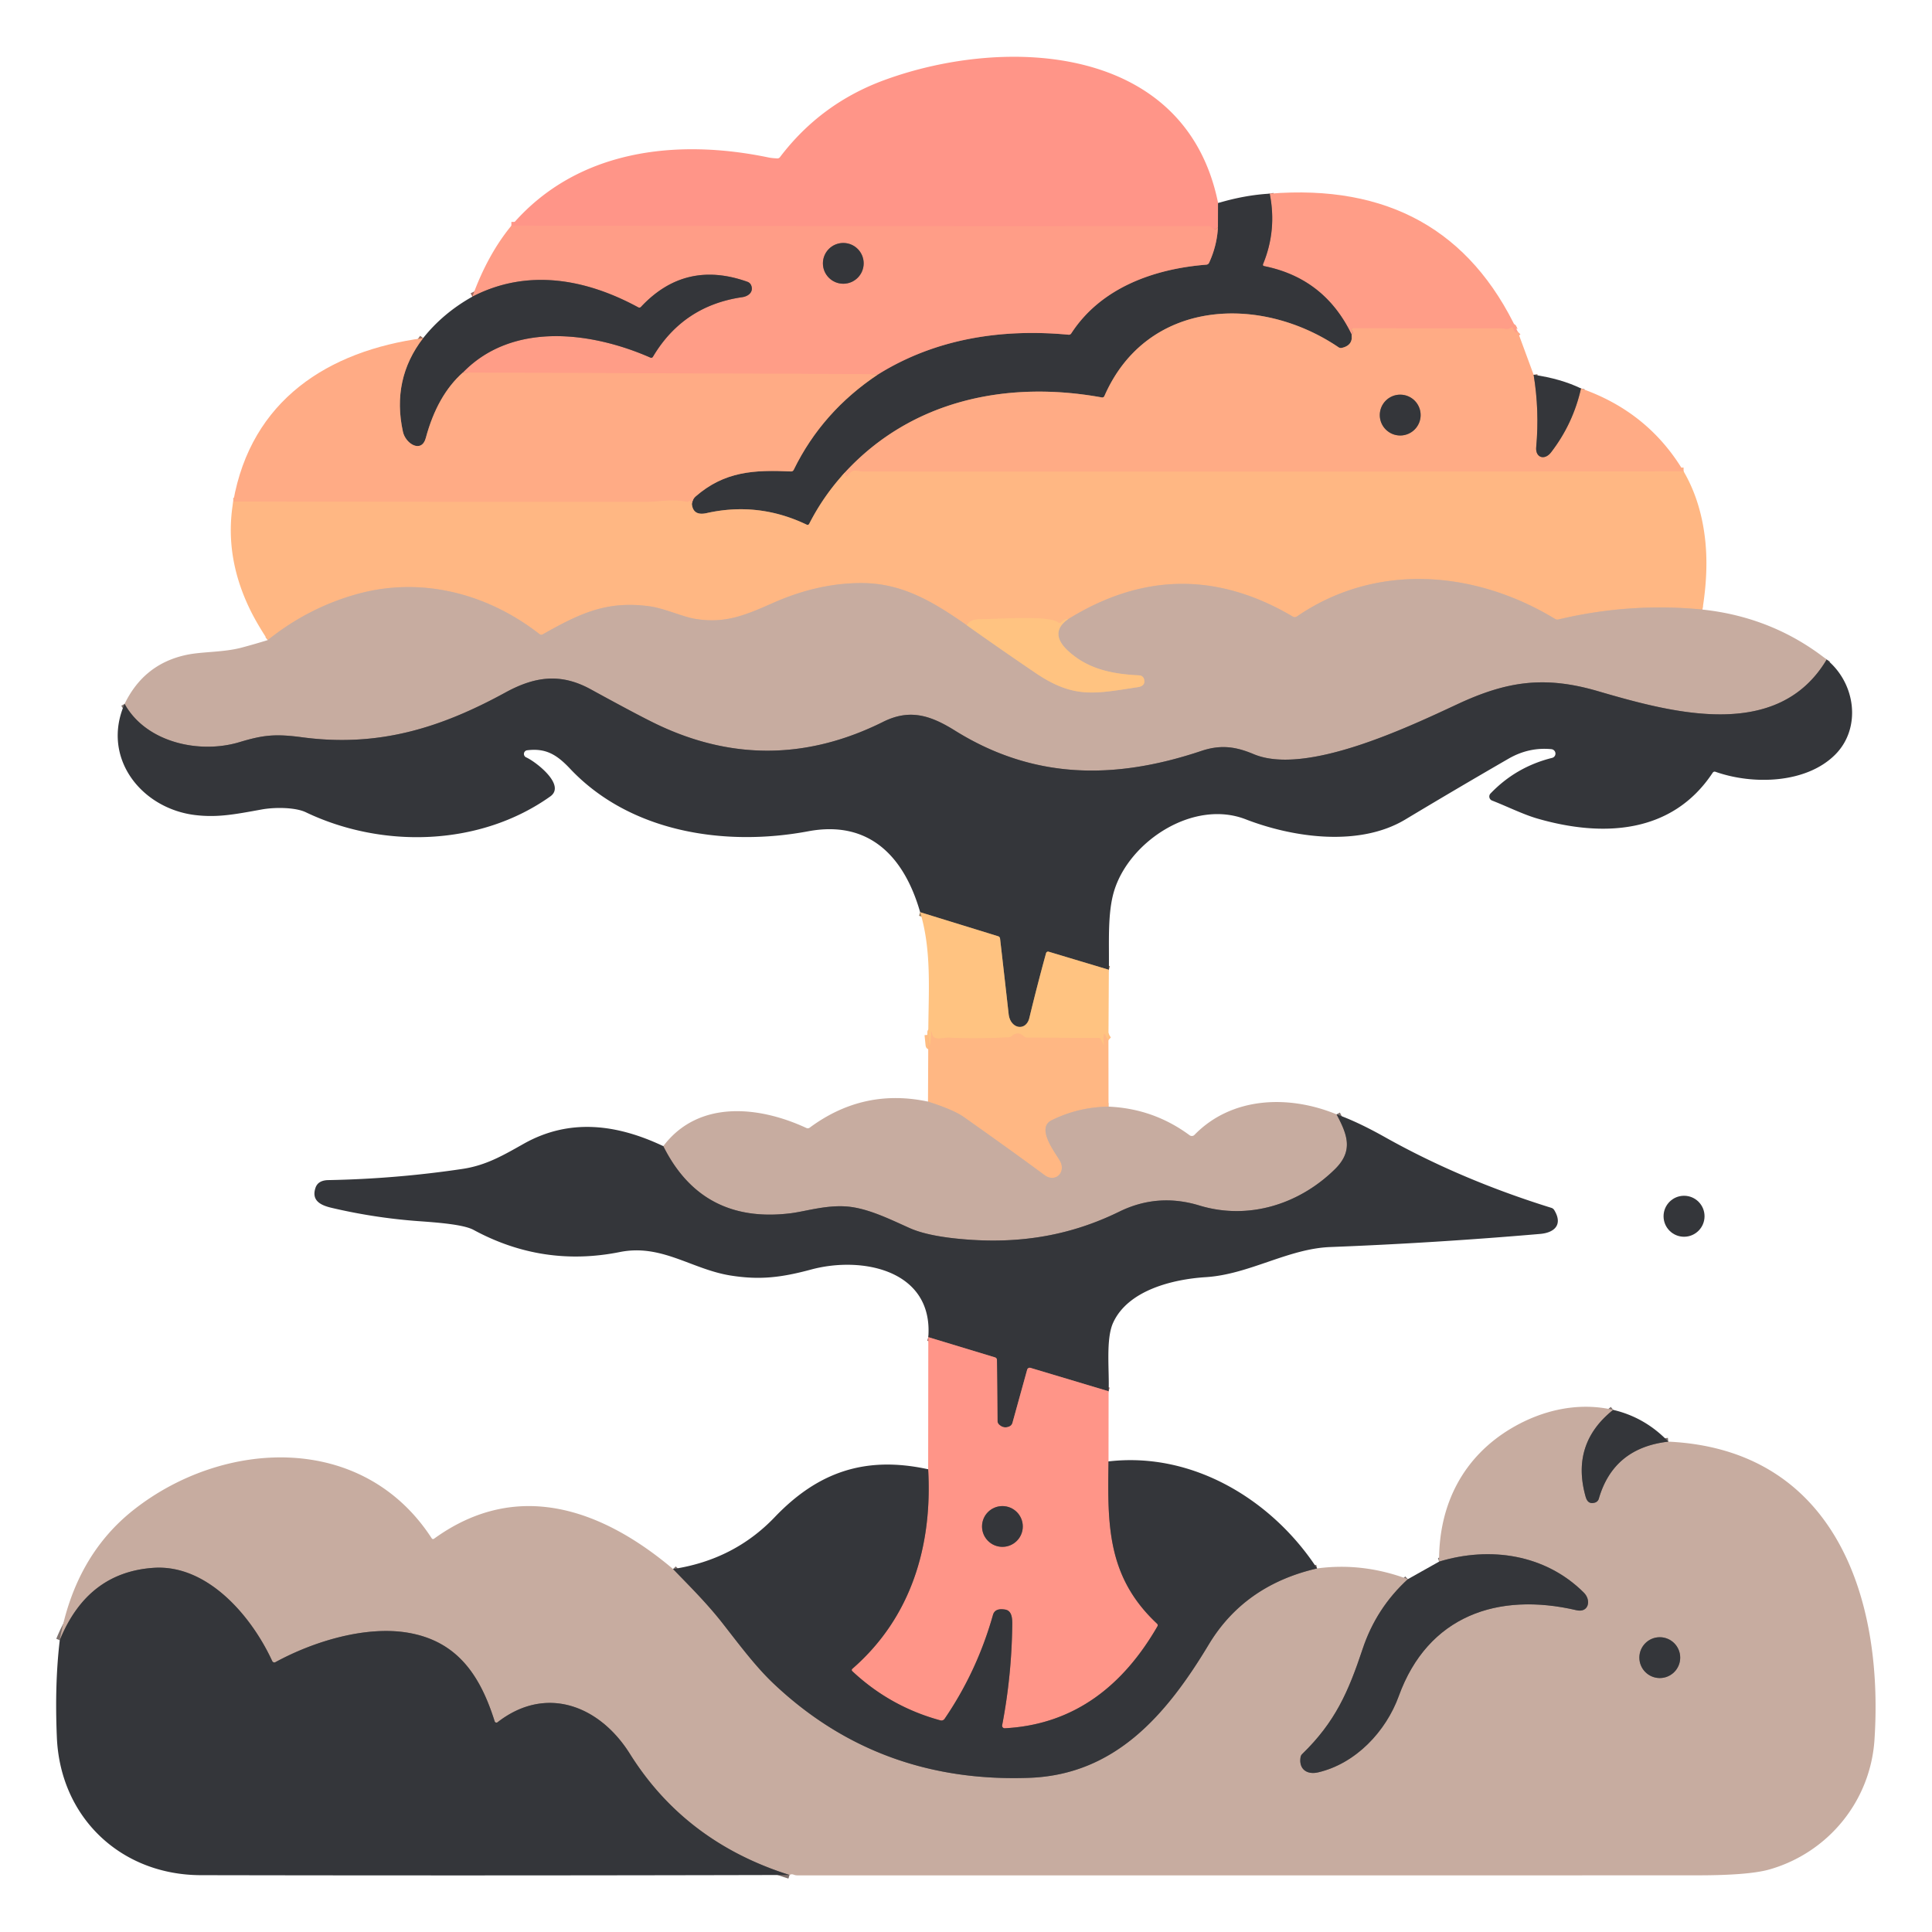
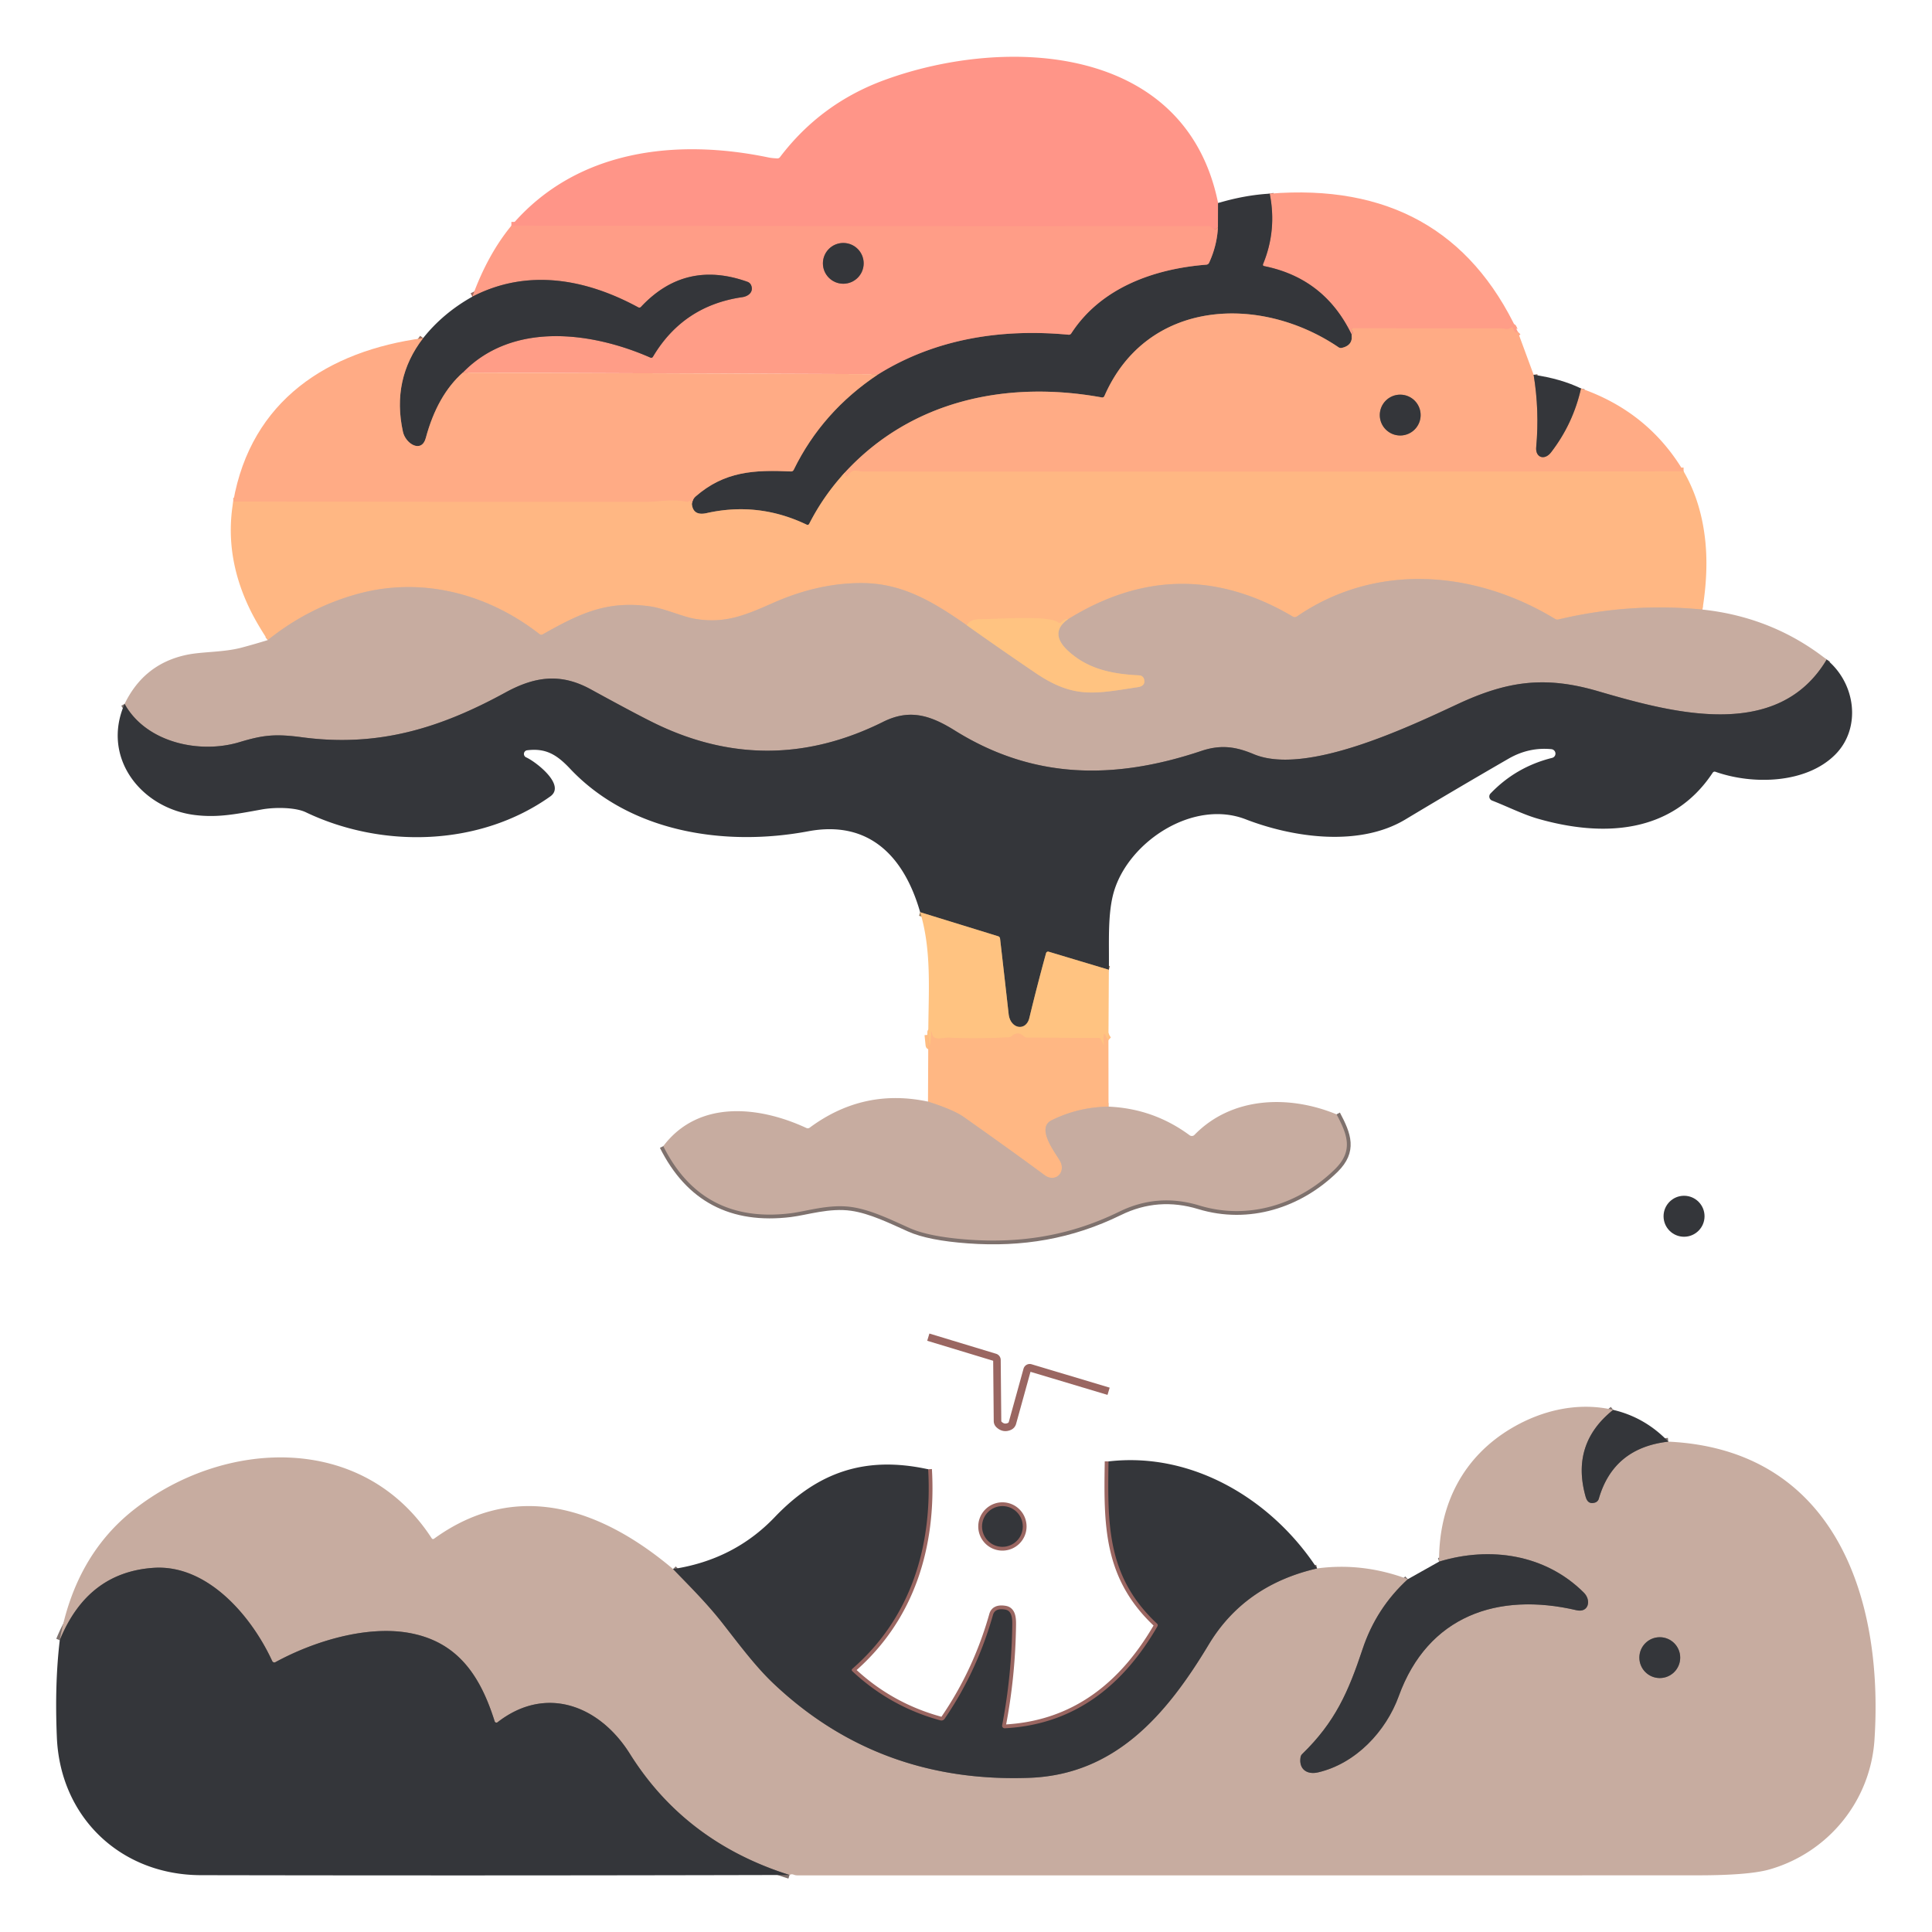
<svg xmlns="http://www.w3.org/2000/svg" version="1.1" viewBox="0.00 0.00 512.00 512.00">
  <g stroke-width="2.00" fill="none" stroke-linecap="butt">
    <path stroke="#9a6661" vector-effect="non-scaling-stroke" d="   M 322.81 53.81   L 322.77 60.22" />
    <path stroke="#ff9988" vector-effect="non-scaling-stroke" d="   M 322.77 60.22   Q 322.36 60.84 321.72 60.79   A 0.72 0.71 76.0 0 1 321.18 60.46   C 320.85 59.96 320.83 59.94 320.21 59.94   Q 228.46 60.02 135.52 59.81" />
-     <path stroke="#ffa486" vector-effect="non-scaling-stroke" d="   M 232.79 99.16   L 122.65 98.74" />
    <path stroke="#9a6a61" vector-effect="non-scaling-stroke" d="   M 122.65 98.74   C 135.81 85.15 156.75 87.92 172.33 94.75   Q 172.79 94.95 173.05 94.52   Q 181.08 81.01 196.72 78.75   C 198.35 78.52 199.73 77.36 199.09 75.67   A 1.67 1.65 -0.3 0 0 198.08 74.68   Q 181.60 68.79 169.89 81.31   Q 169.55 81.67 169.11 81.43   C 155.15 73.86 139.71 71.10 125.18 78.62" />
    <path stroke="#9a7160" vector-effect="non-scaling-stroke" d="   M 358.19 88.64   Q 358.62 91.49 355.62 92.19   A 1.14 1.12 55.1 0 1 354.71 92.02   C 333.89 77.92 303.93 79.25 292.69 104.93   Q 292.47 105.41 291.96 105.32   C 266.88 100.76 241.60 106.04 223.94 125.19" />
    <path stroke="#9a775f" vector-effect="non-scaling-stroke" d="   M 223.94 125.19   Q 218.27 131.34 214.46 138.79   Q 214.22 139.25 213.76 139.03   Q 200.98 132.91 187.26 135.98   C 185.06 136.47 183.56 135.87 183.35 133.51" />
    <path stroke="#9a7160" vector-effect="non-scaling-stroke" d="   M 183.35 133.51   Q 183.57 132.24 184.33 131.58   C 192.01 124.90 199.83 124.49 209.61 124.94   Q 210.12 124.96 210.35 124.49   Q 217.92 109.01 232.79 99.16" />
    <path stroke="#9a6a61" vector-effect="non-scaling-stroke" d="   M 232.79 99.16   C 247.95 89.75 265.42 87.04 283.15 88.70   Q 283.64 88.75 283.91 88.33   C 291.78 76.21 305.88 71.23 319.70 70.14   A 0.87 0.86 9.8 0 0 320.42 69.64   Q 322.52 65.08 322.77 60.22" />
    <path stroke="#9a7160" vector-effect="non-scaling-stroke" d="   M 122.65 98.74   Q 115.88 104.76 112.84 116.07   C 111.74 120.18 107.49 117.66 106.78 114.41   Q 103.75 100.50 112.14 89.60" />
    <path stroke="#ffb184" vector-effect="non-scaling-stroke" d="   M 183.35 133.51   Q 183.12 133.30 182.98 132.98   Q 182.84 132.63 182.54 132.85   Q 182.24 133.06 182.00 133.01   C 178.40 132.19 174.21 133.01 171.67 133.01   Q 117.01 133.05 61.81 132.92" />
    <path stroke="#e3b292" vector-effect="non-scaling-stroke" d="   M 451.16 161.54   Q 432.02 159.65 413.02 164.16   Q 412.52 164.28 412.09 164.01   C 390.91 151.16 364.70 148.96 343.70 163.37   A 1.02 1.01 -46.9 0 1 342.62 163.41   Q 312.64 145.69 282.98 164.14" />
    <path stroke="#ffbd82" vector-effect="non-scaling-stroke" d="   M 282.98 164.14   Q 282.46 163.71 281.15 164.92   Q 280.80 165.25 280.42 164.96   C 277.94 163.09 266.29 164.03 259.68 164.10   Q 257.10 164.12 256.19 165.68" />
    <path stroke="#e3b292" vector-effect="non-scaling-stroke" d="   M 256.19 165.68   C 247.21 159.41 239.12 154.58 228.49 154.52   Q 216.89 154.46 204.90 159.77   C 197.31 163.12 192.15 165.30 184.24 164.01   C 180.84 163.45 176.05 161.21 172.16 160.68   C 160.68 159.10 153.52 162.66 143.84 168.10   Q 143.38 168.35 142.96 168.03   C 129.18 157.29 111.70 152.72 94.69 157.42   Q 81.74 161.00 70.96 169.63" />
    <path stroke="#9a7160" vector-effect="non-scaling-stroke" d="   M 406.43 99.32   Q 407.99 108.83 407.11 118.51   C 406.86 121.28 409.33 122.10 411.04 119.88   Q 416.88 112.30 418.98 102.94" />
    <path stroke="#ffb184" vector-effect="non-scaling-stroke" d="   M 446.17 124.91   Q 336.92 125.08 228.71 124.98   C 226.98 124.98 226.12 123.91 224.72 126.10   A 0.38 0.38 0.0 0 1 224.05 126.04   Q 223.89 125.65 223.94 125.19" />
    <path stroke="#ffa486" vector-effect="non-scaling-stroke" d="   M 402.22 87.90   Q 401.56 88.57 401.03 87.05   Q 400.88 86.59 400.48 86.85   C 399.40 87.55 398.65 87.02 397.80 87.02   Q 378.19 86.99 358.54 87.00   Q 357.98 87.00 358.26 87.49   Q 358.91 88.63 358.19 88.64" />
    <path stroke="#9a6a61" vector-effect="non-scaling-stroke" d="   M 358.19 88.64   Q 351.02 73.76 335.05 70.53   Q 334.54 70.43 334.74 69.95   Q 338.42 60.99 336.49 51.32" />
    <path stroke="#7e716d" vector-effect="non-scaling-stroke" d="   M 484.09 174.79   C 471.01 196.73 442.82 188.80 423.34 183.13   C 409.37 179.07 399.41 180.48 386.30 186.59   C 373.16 192.71 346.03 205.65 332.24 199.86   C 327.51 197.87 323.54 197.27 318.36 199.01   C 295.19 206.77 273.77 206.53 253.02 193.58   C 246.44 189.48 240.99 187.84 234.06 191.29   Q 204.14 206.19 174.33 192.07   Q 169.66 189.86 156.58 182.69   C 148.68 178.35 141.85 179.20 133.96 183.51   C 116.63 192.99 100.23 198.05 80.18 195.40   C 72.99 194.44 69.85 194.75 63.45 196.68   C 52.93 199.86 38.74 196.83 33.02 186.54" />
    <path stroke="#e3b891" vector-effect="non-scaling-stroke" d="   M 256.19 165.68   Q 265.27 172.13 274.40 178.32   C 284.57 185.21 290.09 183.85 301.54 182.10   C 302.77 181.91 303.51 181.34 303.19 180.01   A 1.36 1.35 -5.4 0 0 301.94 178.98   C 294.74 178.65 288.17 177.32 282.88 172.32   C 279.98 169.58 279.39 166.66 282.98 164.14" />
    <path stroke="#9a7d5e" vector-effect="non-scaling-stroke" d="   M 293.86 257.00   L 277.90 252.21   A 0.55 0.55 0.0 0 0 277.22 252.59   Q 274.87 261.14 272.79 269.76   C 271.92 273.39 267.75 272.74 267.30 268.73   Q 266.19 258.81 265.03 248.76   Q 264.97 248.25 264.47 248.10   L 243.85 241.74" />
    <path stroke="#ffbd82" vector-effect="non-scaling-stroke" d="   M 293.75 275.65   Q 293.29 275.25 292.96 274.44   Q 292.63 273.60 292.49 274.49   Q 292.34 275.44 292.52 276.41   Q 292.69 277.36 292.26 276.50   L 291.70 275.42   Q 291.53 275.09 291.16 275.08   L 272.21 274.98   A 1.36 1.32 65.7 0 1 271.30 274.62   Q 269.75 273.20 268.14 274.55   A 1.48 1.46 23.2 0 1 267.23 274.91   Q 258.26 275.33 251.51 274.99   C 250.06 274.92 247.07 276.13 246.93 273.57   A 0.09 0.08 45.6 0 0 246.76 273.56   Q 246.80 275.16 246.50 276.72   Q 246.34 277.53 246.26 276.71   L 246.01 274.23" />
    <path stroke="#e3b292" vector-effect="non-scaling-stroke" d="   M 293.77 293.27   Q 285.73 293.39 278.67 296.89   C 274.62 298.91 279.35 305.07 280.82 307.50   C 282.69 310.59 279.71 313.56 276.82 311.42   Q 268.88 305.53 255.45 296.04   Q 252.71 294.10 245.93 291.94" />
    <path stroke="#7e716d" vector-effect="non-scaling-stroke" d="   M 354.20 295.31   C 357.11 300.76 358.69 305.00 353.78 309.84   C 344.37 319.11 330.92 323.45 317.85 319.47   Q 306.82 316.11 296.65 321.09   C 283.86 327.36 270.82 329.55 256.56 328.51   Q 246.23 327.76 241.06 325.45   C 236.18 323.27 230.87 320.63 225.71 319.88   C 219.76 319.02 213.74 321.01 209.53 321.53   Q 186.10 324.42 175.78 303.74" />
    <path stroke="#9a6661" vector-effect="non-scaling-stroke" d="   M 293.79 368.70   L 273.09 362.50   A 0.71 0.70 -73.3 0 0 272.21 362.98   L 268.31 377.08   A 1.45 1.44 -4.5 0 1 267.50 378.02   Q 266.00 378.68 264.77 377.53   Q 264.36 377.15 264.35 376.58   L 264.20 360.41   A 0.73 0.72 8.8 0 0 263.69 359.72   L 246.01 354.36" />
    <path stroke="#9a6661" vector-effect="non-scaling-stroke" d="   M 293.77 387.29   C 293.50 404.17 293.40 417.89 306.60 430.26   Q 306.96 430.59 306.72 431.02   C 297.72 446.60 284.81 457.03 266.28 458.01   A 0.68 0.67 4.0 0 1 265.58 457.21   Q 268.09 444.15 268.26 430.57   C 268.28 428.96 268.19 426.87 266.41 426.56   Q 263.69 426.08 263.15 427.96   Q 258.93 442.93 250.32 455.52   A 1.01 1.01 0.0 0 1 249.22 455.92   Q 235.93 452.30 225.91 442.92   Q 225.52 442.55 225.93 442.20   C 241.44 428.68 247.14 409.72 245.97 389.37" />
    <path stroke="#7e716d" vector-effect="non-scaling-stroke" d="   M 427.51 373.63   Q 416.27 382.58 420.19 396.58   C 420.56 397.91 421.23 398.63 422.69 398.20   A 1.52 1.51 -0.4 0 0 423.70 397.18   Q 427.59 383.70 442.12 382.05" />
    <path stroke="#7e716d" vector-effect="non-scaling-stroke" d="   M 209.24 496.89   Q 181.58 488.18 166.92 464.77   C 158.98 452.10 144.78 446.38 131.86 456.41   A 0.49 0.49 0.0 0 1 131.09 456.17   C 127.26 443.98 121.19 434.91 108.10 432.69   C 97.01 430.82 83.28 434.88 72.99 440.49   A 0.62 0.61 63.3 0 1 72.14 440.20   C 66.70 428.36 55.03 414.56 40.75 415.49   Q 23.18 416.65 15.84 434.67" />
    <path stroke="#7e716d" vector-effect="non-scaling-stroke" d="   M 178.37 415.81   C 182.90 420.49 187.37 424.93 191.44 430.12   C 195.71 435.57 200.10 441.50 204.87 446.04   Q 232.86 472.62 272.82 471.14   C 295.51 470.29 309.07 454.54 320.32 435.83   Q 329.79 420.08 349.04 415.65" />
    <path stroke="#7e716d" vector-effect="non-scaling-stroke" d="   M 373.09 418.50   Q 364.70 426.18 361.10 437.02   C 357.34 448.32 353.85 456.34 345.11 464.82   Q 344.74 465.18 344.66 465.68   C 344.15 468.82 346.33 470.40 349.34 469.69   C 359.37 467.33 367.31 458.78 370.69 449.48   C 378.44 428.14 396.99 421.87 417.76 426.72   C 421.00 427.48 421.78 424.09 419.72 422.05   C 409.52 411.89 394.86 409.73 381.37 413.85" />
    <path stroke="#9a6a61" vector-effect="non-scaling-stroke" d="   M 228.88 69.79   A 5.40 5.40 0.0 0 0 223.48 64.39   A 5.40 5.40 0.0 0 0 218.08 69.79   A 5.40 5.40 0.0 0 0 223.48 75.19   A 5.40 5.40 0.0 0 0 228.88 69.79" />
    <path stroke="#9a7160" vector-effect="non-scaling-stroke" d="   M 376.48 110.00   A 5.41 5.41 0.0 0 0 371.07 104.59   A 5.41 5.41 0.0 0 0 365.66 110.00   A 5.41 5.41 0.0 0 0 371.07 115.41   A 5.41 5.41 0.0 0 0 376.48 110.00" />
    <path stroke="#9a6661" vector-effect="non-scaling-stroke" d="   M 271.05 404.53   A 5.40 5.40 0.0 0 0 265.65 399.13   A 5.40 5.40 0.0 0 0 260.25 404.53   A 5.40 5.40 0.0 0 0 265.65 409.93   A 5.40 5.40 0.0 0 0 271.05 404.53" />
    <path stroke="#7e716d" vector-effect="non-scaling-stroke" d="   M 445.27 439.29   A 5.41 5.41 0.0 0 0 439.86 433.88   A 5.41 5.41 0.0 0 0 434.45 439.29   A 5.41 5.41 0.0 0 0 439.86 444.70   A 5.41 5.41 0.0 0 0 445.27 439.29" />
  </g>
  <path fill="#ff9588" d="   M 322.81 53.81   L 322.77 60.22   Q 322.36 60.84 321.72 60.79   A 0.72 0.71 76.0 0 1 321.18 60.46   C 320.85 59.96 320.83 59.94 320.21 59.94   Q 228.46 60.02 135.52 59.81   C 152.77 39.58 179.31 36.64 203.77 41.75   Q 204.42 41.89 205.92 41.98   Q 206.41 42.02 206.72 41.62   Q 217.54 27.37 234.45 21.19   C 266.55 9.45 314.29 11.62 322.81 53.81   Z" />
  <path fill="#ff9d87" d="   M 402.22 87.90   Q 401.56 88.57 401.03 87.05   Q 400.88 86.59 400.48 86.85   C 399.40 87.55 398.65 87.02 397.80 87.02   Q 378.19 86.99 358.54 87.00   Q 357.98 87.00 358.26 87.49   Q 358.91 88.63 358.19 88.64   Q 351.02 73.76 335.05 70.53   Q 334.54 70.43 334.74 69.95   Q 338.42 60.99 336.49 51.32   Q 383.33 47.55 402.22 87.90   Z" />
  <path fill="#34363a" d="   M 336.49 51.32   Q 338.42 60.99 334.74 69.95   Q 334.54 70.43 335.05 70.53   Q 351.02 73.76 358.19 88.64   Q 358.62 91.49 355.62 92.19   A 1.14 1.12 55.1 0 1 354.71 92.02   C 333.89 77.92 303.93 79.25 292.69 104.93   Q 292.47 105.41 291.96 105.32   C 266.88 100.76 241.60 106.04 223.94 125.19   Q 218.27 131.34 214.46 138.79   Q 214.22 139.25 213.76 139.03   Q 200.98 132.91 187.26 135.98   C 185.06 136.47 183.56 135.87 183.35 133.51   Q 183.57 132.24 184.33 131.58   C 192.01 124.90 199.83 124.49 209.61 124.94   Q 210.12 124.96 210.35 124.49   Q 217.92 109.01 232.79 99.16   C 247.95 89.75 265.42 87.04 283.15 88.70   Q 283.64 88.75 283.91 88.33   C 291.78 76.21 305.88 71.23 319.70 70.14   A 0.87 0.86 9.8 0 0 320.42 69.64   Q 322.52 65.08 322.77 60.22   L 322.81 53.81   Q 329.87 51.70 336.49 51.32   Z" />
  <path fill="#ff9d87" d="   M 135.52 59.81   Q 228.46 60.02 320.21 59.94   C 320.83 59.94 320.85 59.96 321.18 60.46   A 0.72 0.71 76.0 0 0 321.72 60.79   Q 322.36 60.84 322.77 60.22   Q 322.52 65.08 320.42 69.64   A 0.87 0.86 9.8 0 1 319.70 70.14   C 305.88 71.23 291.78 76.21 283.91 88.33   Q 283.64 88.75 283.15 88.70   C 265.42 87.04 247.95 89.75 232.79 99.16   L 122.65 98.74   C 135.81 85.15 156.75 87.92 172.33 94.75   Q 172.79 94.95 173.05 94.52   Q 181.08 81.01 196.72 78.75   C 198.35 78.52 199.73 77.36 199.09 75.67   A 1.67 1.65 -0.3 0 0 198.08 74.68   Q 181.60 68.79 169.89 81.31   Q 169.55 81.67 169.11 81.43   C 155.15 73.86 139.71 71.10 125.18 78.62   Q 129.23 67.45 135.52 59.81   Z   M 228.88 69.79   A 5.40 5.40 0.0 0 0 223.48 64.39   A 5.40 5.40 0.0 0 0 218.08 69.79   A 5.40 5.40 0.0 0 0 223.48 75.19   A 5.40 5.40 0.0 0 0 228.88 69.79   Z" />
  <circle fill="#34363a" cx="223.48" cy="69.79" r="5.40" />
  <path fill="#34363a" d="   M 122.65 98.74   Q 115.88 104.76 112.84 116.07   C 111.74 120.18 107.49 117.66 106.78 114.41   Q 103.75 100.50 112.14 89.60   Q 117.40 82.98 125.18 78.62   C 139.71 71.10 155.15 73.86 169.11 81.43   Q 169.55 81.67 169.89 81.31   Q 181.60 68.79 198.08 74.68   A 1.67 1.65 -0.3 0 1 199.09 75.67   C 199.73 77.36 198.35 78.52 196.72 78.75   Q 181.08 81.01 173.05 94.52   Q 172.79 94.95 172.33 94.75   C 156.75 87.92 135.81 85.15 122.65 98.74   Z" />
  <path fill="#ffab85" d="   M 358.19 88.64   Q 358.91 88.63 358.26 87.49   Q 357.98 87.00 358.54 87.00   Q 378.19 86.99 397.80 87.02   C 398.65 87.02 399.40 87.55 400.48 86.85   Q 400.88 86.59 401.03 87.05   Q 401.56 88.57 402.22 87.90   L 406.43 99.32   Q 407.99 108.83 407.11 118.51   C 406.86 121.28 409.33 122.10 411.04 119.88   Q 416.88 112.30 418.98 102.94   Q 436.78 109.15 446.17 124.91   Q 336.92 125.08 228.71 124.98   C 226.98 124.98 226.12 123.91 224.72 126.10   A 0.38 0.38 0.0 0 1 224.05 126.04   Q 223.89 125.65 223.94 125.19   C 241.60 106.04 266.88 100.76 291.96 105.32   Q 292.47 105.41 292.69 104.93   C 303.93 79.25 333.89 77.92 354.71 92.02   A 1.14 1.12 55.1 0 0 355.62 92.19   Q 358.62 91.49 358.19 88.64   Z   M 376.48 110.00   A 5.41 5.41 0.0 0 0 371.07 104.59   A 5.41 5.41 0.0 0 0 365.66 110.00   A 5.41 5.41 0.0 0 0 371.07 115.41   A 5.41 5.41 0.0 0 0 376.48 110.00   Z" />
  <path fill="#ffab85" d="   M 112.14 89.60   Q 103.75 100.50 106.78 114.41   C 107.49 117.66 111.74 120.18 112.84 116.07   Q 115.88 104.76 122.65 98.74   L 232.79 99.16   Q 217.92 109.01 210.35 124.49   Q 210.12 124.96 209.61 124.94   C 199.83 124.49 192.01 124.90 184.33 131.58   Q 183.57 132.24 183.35 133.51   Q 183.12 133.30 182.98 132.98   Q 182.84 132.63 182.54 132.85   Q 182.24 133.06 182.00 133.01   C 178.40 132.19 174.21 133.01 171.67 133.01   Q 117.01 133.05 61.81 132.92   C 66.54 106.04 86.97 92.98 112.14 89.60   Z" />
  <path fill="#34363a" d="   M 406.43 99.32   Q 413.65 100.36 418.98 102.94   Q 416.88 112.30 411.04 119.88   C 409.33 122.10 406.86 121.28 407.11 118.51   Q 407.99 108.83 406.43 99.32   Z" />
  <circle fill="#34363a" cx="371.07" cy="110.00" r="5.41" />
  <path fill="#ffb783" d="   M 446.17 124.91   Q 450.87 132.97 451.94 143.56   Q 452.76 151.73 451.16 161.54   Q 432.02 159.65 413.02 164.16   Q 412.52 164.28 412.09 164.01   C 390.91 151.16 364.70 148.96 343.70 163.37   A 1.02 1.01 -46.9 0 1 342.62 163.41   Q 312.64 145.69 282.98 164.14   Q 282.46 163.71 281.15 164.92   Q 280.80 165.25 280.42 164.96   C 277.94 163.09 266.29 164.03 259.68 164.10   Q 257.10 164.12 256.19 165.68   C 247.21 159.41 239.12 154.58 228.49 154.52   Q 216.89 154.46 204.90 159.77   C 197.31 163.12 192.15 165.30 184.24 164.01   C 180.84 163.45 176.05 161.21 172.16 160.68   C 160.68 159.10 153.52 162.66 143.84 168.10   Q 143.38 168.35 142.96 168.03   C 129.18 157.29 111.70 152.72 94.69 157.42   Q 81.74 161.00 70.96 169.63   Q 68.22 165.43 66.58 162.18   Q 59.29 147.67 61.81 132.92   Q 117.01 133.05 171.67 133.01   C 174.21 133.01 178.40 132.19 182.00 133.01   Q 182.24 133.06 182.54 132.85   Q 182.84 132.63 182.98 132.98   Q 183.12 133.30 183.35 133.51   C 183.56 135.87 185.06 136.47 187.26 135.98   Q 200.98 132.91 213.76 139.03   Q 214.22 139.25 214.46 138.79   Q 218.27 131.34 223.94 125.19   Q 223.89 125.65 224.05 126.04   A 0.38 0.38 0.0 0 0 224.72 126.10   C 226.12 123.91 226.98 124.98 228.71 124.98   Q 336.92 125.08 446.17 124.91   Z" />
  <path fill="#c7aca0" d="   M 451.16 161.54   Q 469.77 163.54 484.09 174.79   C 471.01 196.73 442.82 188.80 423.34 183.13   C 409.37 179.07 399.41 180.48 386.30 186.59   C 373.16 192.71 346.03 205.65 332.24 199.86   C 327.51 197.87 323.54 197.27 318.36 199.01   C 295.19 206.77 273.77 206.53 253.02 193.58   C 246.44 189.48 240.99 187.84 234.06 191.29   Q 204.14 206.19 174.33 192.07   Q 169.66 189.86 156.58 182.69   C 148.68 178.35 141.85 179.20 133.96 183.51   C 116.63 192.99 100.23 198.05 80.18 195.40   C 72.99 194.44 69.85 194.75 63.45 196.68   C 52.93 199.86 38.74 196.83 33.02 186.54   Q 38.18 175.89 49.51 173.53   C 53.60 172.67 59.21 172.90 64.01 171.63   Q 67.36 170.74 70.96 169.63   Q 81.74 161.00 94.69 157.42   C 111.70 152.72 129.18 157.29 142.96 168.03   Q 143.38 168.35 143.84 168.10   C 153.52 162.66 160.68 159.10 172.16 160.68   C 176.05 161.21 180.84 163.45 184.24 164.01   C 192.15 165.30 197.31 163.12 204.90 159.77   Q 216.89 154.46 228.49 154.52   C 239.12 154.58 247.21 159.41 256.19 165.68   Q 265.27 172.13 274.40 178.32   C 284.57 185.21 290.09 183.85 301.54 182.10   C 302.77 181.91 303.51 181.34 303.19 180.01   A 1.36 1.35 -5.4 0 0 301.94 178.98   C 294.74 178.65 288.17 177.32 282.88 172.32   C 279.98 169.58 279.39 166.66 282.98 164.14   Q 312.64 145.69 342.62 163.41   A 1.02 1.01 -46.9 0 0 343.70 163.37   C 364.70 148.96 390.91 151.16 412.09 164.01   Q 412.52 164.28 413.02 164.16   Q 432.02 159.65 451.16 161.54   Z" />
  <path fill="#ffc381" d="   M 282.98 164.14   C 279.39 166.66 279.98 169.58 282.88 172.32   C 288.17 177.32 294.74 178.65 301.94 178.98   A 1.36 1.35 -5.4 0 1 303.19 180.01   C 303.51 181.34 302.77 181.91 301.54 182.10   C 290.09 183.85 284.57 185.21 274.40 178.32   Q 265.27 172.13 256.19 165.68   Q 257.10 164.12 259.68 164.10   C 266.29 164.03 277.94 163.09 280.42 164.96   Q 280.80 165.25 281.15 164.92   Q 282.46 163.71 282.98 164.14   Z" />
  <path fill="#34363a" d="   M 484.09 174.79   C 491.91 181.18 493.29 193.11 486.28 200.05   C 478.63 207.64 464.60 208.05 454.64 204.54   Q 454.15 204.37 453.86 204.81   C 443.07 221.11 424.57 221.89 407.40 216.92   C 403.59 215.81 399.41 213.71 395.42 212.16   A 1.15 1.15 0.0 0 1 395.00 210.29   Q 401.76 203.23 411.32 200.85   A 1.18 1.17 40.8 0 0 411.15 198.54   Q 405.16 197.95 399.76 201.07   Q 386.03 209.00 372.43 217.17   C 360.24 224.49 342.75 222.01 330.11 217.12   C 316.26 211.76 299.30 222.93 295.27 236.06   C 293.42 242.10 293.99 250.06 293.86 257.00   L 277.90 252.21   A 0.55 0.55 0.0 0 0 277.22 252.59   Q 274.87 261.14 272.79 269.76   C 271.92 273.39 267.75 272.74 267.30 268.73   Q 266.19 258.81 265.03 248.76   Q 264.97 248.25 264.47 248.10   L 243.85 241.74   C 239.63 227.00 230.34 217.27 214.18 220.30   C 192.21 224.42 167.03 220.66 151.05 203.69   C 147.53 199.95 144.61 198.22 139.70 198.83   A 0.99 0.98 53.0 0 0 139.44 200.71   C 141.83 201.75 150.11 208.03 145.82 211.07   C 127.16 224.33 101.29 224.94 81.03 215.25   C 78.31 213.95 72.90 213.87 69.35 214.52   C 62.25 215.81 57.69 216.70 51.81 216.01   C 37.48 214.33 26.76 200.83 33.02 186.54   C 38.74 196.83 52.93 199.86 63.45 196.68   C 69.85 194.75 72.99 194.44 80.18 195.40   C 100.23 198.05 116.63 192.99 133.96 183.51   C 141.85 179.20 148.68 178.35 156.58 182.69   Q 169.66 189.86 174.33 192.07   Q 204.14 206.19 234.06 191.29   C 240.99 187.84 246.44 189.48 253.02 193.58   C 273.77 206.53 295.19 206.77 318.36 199.01   C 323.54 197.27 327.51 197.87 332.24 199.86   C 346.03 205.65 373.16 192.71 386.30 186.59   C 399.41 180.48 409.37 179.07 423.34 183.13   C 442.82 188.80 471.01 196.73 484.09 174.79   Z" />
  <path fill="#ffc381" d="   M 243.85 241.74   L 264.47 248.10   Q 264.97 248.25 265.03 248.76   Q 266.19 258.81 267.30 268.73   C 267.75 272.74 271.92 273.39 272.79 269.76   Q 274.87 261.14 277.22 252.59   A 0.55 0.55 0.0 0 1 277.90 252.21   L 293.86 257.00   L 293.75 275.65   Q 293.29 275.25 292.96 274.44   Q 292.63 273.60 292.49 274.49   Q 292.34 275.44 292.52 276.41   Q 292.69 277.36 292.26 276.50   L 291.70 275.42   Q 291.53 275.09 291.16 275.08   L 272.21 274.98   A 1.36 1.32 65.7 0 1 271.30 274.62   Q 269.75 273.20 268.14 274.55   A 1.48 1.46 23.2 0 1 267.23 274.91   Q 258.26 275.33 251.51 274.99   C 250.06 274.92 247.07 276.13 246.93 273.57   A 0.09 0.08 45.6 0 0 246.76 273.56   Q 246.80 275.16 246.50 276.72   Q 246.34 277.53 246.26 276.71   L 246.01 274.23   C 245.99 263.56 247.05 252.28 243.85 241.74   Z" />
  <path fill="#ffb783" d="   M 293.75 275.65   L 293.77 293.27   Q 285.73 293.39 278.67 296.89   C 274.62 298.91 279.35 305.07 280.82 307.50   C 282.69 310.59 279.71 313.56 276.82 311.42   Q 268.88 305.53 255.45 296.04   Q 252.71 294.10 245.93 291.94   L 246.01 274.23   L 246.26 276.71   Q 246.34 277.53 246.50 276.72   Q 246.80 275.16 246.76 273.56   A 0.09 0.08 45.6 0 1 246.93 273.57   C 247.07 276.13 250.06 274.92 251.51 274.99   Q 258.26 275.33 267.23 274.91   A 1.48 1.46 23.2 0 0 268.14 274.55   Q 269.75 273.20 271.30 274.62   A 1.36 1.32 65.7 0 0 272.21 274.98   L 291.16 275.08   Q 291.53 275.09 291.70 275.42   L 292.26 276.50   Q 292.69 277.36 292.52 276.41   Q 292.34 275.44 292.49 274.49   Q 292.63 273.60 292.96 274.44   Q 293.29 275.25 293.75 275.65   Z" />
  <path fill="#c7aca0" d="   M 245.93 291.94   Q 252.71 294.10 255.45 296.04   Q 268.88 305.53 276.82 311.42   C 279.71 313.56 282.69 310.59 280.82 307.50   C 279.35 305.07 274.62 298.91 278.67 296.89   Q 285.73 293.39 293.77 293.27   Q 305.69 293.78 315.27 300.86   A 0.97 0.97 0.0 0 0 316.54 300.76   C 326.35 290.67 341.42 290.05 354.20 295.31   C 357.11 300.76 358.69 305.00 353.78 309.84   C 344.37 319.11 330.92 323.45 317.85 319.47   Q 306.82 316.11 296.65 321.09   C 283.86 327.36 270.82 329.55 256.56 328.51   Q 246.23 327.76 241.06 325.45   C 236.18 323.27 230.87 320.63 225.71 319.88   C 219.76 319.02 213.74 321.01 209.53 321.53   Q 186.10 324.42 175.78 303.74   C 185.07 291.43 201.12 293.08 213.70 298.93   A 0.86 0.85 38.9 0 0 214.58 298.84   Q 228.83 288.29 245.93 291.94   Z" />
-   <path fill="#34363a" d="   M 354.20 295.31   Q 359.73 297.25 367.09 301.39   Q 387.15 312.64 411.15 320.10   A 1.34 1.34 0.0 0 1 411.88 320.67   C 414.22 324.50 412.03 326.66 408.18 327.00   Q 380.37 329.40 352.50 330.48   C 341.32 330.92 331.03 337.74 319.54 338.46   C 310.83 339.01 298.93 341.90 294.99 350.54   C 292.96 354.98 294.06 363.54 293.79 368.70   L 273.09 362.50   A 0.71 0.70 -73.3 0 0 272.21 362.98   L 268.31 377.08   A 1.45 1.44 -4.5 0 1 267.50 378.02   Q 266.00 378.68 264.77 377.53   Q 264.36 377.15 264.35 376.58   L 264.20 360.41   A 0.73 0.72 8.8 0 0 263.69 359.72   L 246.01 354.36   C 247.36 336.59 228.51 332.79 214.99 336.43   C 206.93 338.60 201.30 339.25 193.58 338.02   C 183.29 336.37 175.34 329.59 164.28 331.80   Q 143.87 335.89 125.49 325.93   C 122.76 324.45 115.51 323.95 110.69 323.60   Q 99.13 322.74 87.84 320.08   C 84.96 319.40 82.49 318.18 83.60 314.81   Q 84.26 312.79 87.01 312.74   Q 104.87 312.41 122.53 309.78   C 128.84 308.84 133.37 306.16 138.79 303.11   C 150.96 296.26 163.52 297.94 175.78 303.74   Q 186.10 324.42 209.53 321.53   C 213.74 321.01 219.76 319.02 225.71 319.88   C 230.87 320.63 236.18 323.27 241.06 325.45   Q 246.23 327.76 256.56 328.51   C 270.82 329.55 283.86 327.36 296.65 321.09   Q 306.82 316.11 317.85 319.47   C 330.92 323.45 344.37 319.11 353.78 309.84   C 358.69 305.00 357.11 300.76 354.20 295.31   Z" />
  <circle fill="#34363a" cx="446.29" cy="322.32" r="5.43" />
-   <path fill="#ff9588" d="   M 246.01 354.36   L 263.69 359.72   A 0.73 0.72 8.8 0 1 264.20 360.41   L 264.35 376.58   Q 264.36 377.15 264.77 377.53   Q 266.00 378.68 267.50 378.02   A 1.45 1.44 -4.5 0 0 268.31 377.08   L 272.21 362.98   A 0.71 0.70 -73.3 0 1 273.09 362.50   L 293.79 368.70   L 293.77 387.29   C 293.50 404.17 293.40 417.89 306.60 430.26   Q 306.96 430.59 306.72 431.02   C 297.72 446.60 284.81 457.03 266.28 458.01   A 0.68 0.67 4.0 0 1 265.58 457.21   Q 268.09 444.15 268.26 430.57   C 268.28 428.96 268.19 426.87 266.41 426.56   Q 263.69 426.08 263.15 427.96   Q 258.93 442.93 250.32 455.52   A 1.01 1.01 0.0 0 1 249.22 455.92   Q 235.93 452.30 225.91 442.92   Q 225.52 442.55 225.93 442.20   C 241.44 428.68 247.14 409.72 245.97 389.37   L 246.01 354.36   Z   M 271.05 404.53   A 5.40 5.40 0.0 0 0 265.65 399.13   A 5.40 5.40 0.0 0 0 260.25 404.53   A 5.40 5.40 0.0 0 0 265.65 409.93   A 5.40 5.40 0.0 0 0 271.05 404.53   Z" />
  <path fill="#c7aca0" d="   M 427.51 373.63   Q 416.27 382.58 420.19 396.58   C 420.56 397.91 421.23 398.63 422.69 398.20   A 1.52 1.51 -0.4 0 0 423.70 397.18   Q 427.59 383.70 442.12 382.05   C 485.98 384.11 499.24 423.04 496.76 461.01   C 495.70 477.35 484.42 491.01 468.90 495.43   Q 463.44 496.98 449.84 496.98   Q 330.57 497.02 211.30 496.99   Q 210.80 496.99 210.34 496.81   Q 209.74 496.57 209.24 496.89   Q 181.58 488.18 166.92 464.77   C 158.98 452.10 144.78 446.38 131.86 456.41   A 0.49 0.49 0.0 0 1 131.09 456.17   C 127.26 443.98 121.19 434.91 108.10 432.69   C 97.01 430.82 83.28 434.88 72.99 440.49   A 0.62 0.61 63.3 0 1 72.14 440.20   C 66.70 428.36 55.03 414.56 40.75 415.49   Q 23.18 416.65 15.84 434.67   Q 19.89 412.30 35.54 400.03   C 59.24 381.43 96.07 379.46 114.38 407.62   Q 114.65 408.04 115.06 407.75   C 137.16 391.77 159.72 400.07 178.37 415.81   C 182.90 420.49 187.37 424.93 191.44 430.12   C 195.71 435.57 200.10 441.50 204.87 446.04   Q 232.86 472.62 272.82 471.14   C 295.51 470.29 309.07 454.54 320.32 435.83   Q 329.79 420.08 349.04 415.65   Q 361.18 414.03 373.09 418.50   Q 364.70 426.18 361.10 437.02   C 357.34 448.32 353.85 456.34 345.11 464.82   Q 344.74 465.18 344.66 465.68   C 344.15 468.82 346.33 470.40 349.34 469.69   C 359.37 467.33 367.31 458.78 370.69 449.48   C 378.44 428.14 396.99 421.87 417.76 426.72   C 421.00 427.48 421.78 424.09 419.72 422.05   C 409.52 411.89 394.86 409.73 381.37 413.85   C 381.26 398.70 387.77 385.99 400.74 378.39   C 408.77 373.69 418.25 371.49 427.51 373.63   Z   M 445.27 439.29   A 5.41 5.41 0.0 0 0 439.86 433.88   A 5.41 5.41 0.0 0 0 434.45 439.29   A 5.41 5.41 0.0 0 0 439.86 444.70   A 5.41 5.41 0.0 0 0 445.27 439.29   Z" />
  <path fill="#34363a" d="   M 427.51 373.63   Q 435.98 375.62 442.12 382.05   Q 427.59 383.70 423.70 397.18   A 1.52 1.51 -0.4 0 1 422.69 398.20   C 421.23 398.63 420.56 397.91 420.19 396.58   Q 416.27 382.58 427.51 373.63   Z" />
  <path fill="#34363a" d="   M 349.04 415.65   Q 329.79 420.08 320.32 435.83   C 309.07 454.54 295.51 470.29 272.82 471.14   Q 232.86 472.62 204.87 446.04   C 200.10 441.50 195.71 435.57 191.44 430.12   C 187.37 424.93 182.90 420.49 178.37 415.81   Q 194.50 413.37 205.31 402.06   C 216.61 390.23 229.17 385.69 245.97 389.37   C 247.14 409.72 241.44 428.68 225.93 442.20   Q 225.52 442.55 225.91 442.92   Q 235.93 452.30 249.22 455.92   A 1.01 1.01 0.0 0 0 250.32 455.52   Q 258.93 442.93 263.15 427.96   Q 263.69 426.08 266.41 426.56   C 268.19 426.87 268.28 428.96 268.26 430.57   Q 268.09 444.15 265.58 457.21   A 0.68 0.67 4.0 0 0 266.28 458.01   C 284.81 457.03 297.72 446.60 306.72 431.02   Q 306.96 430.59 306.60 430.26   C 293.40 417.89 293.50 404.17 293.77 387.29   C 316.11 384.68 337.14 397.48 349.04 415.65   Z" />
  <circle fill="#34363a" cx="265.65" cy="404.53" r="5.40" />
  <path fill="#34363a" d="   M 373.09 418.50   L 381.37 413.85   C 394.86 409.73 409.52 411.89 419.72 422.05   C 421.78 424.09 421.00 427.48 417.76 426.72   C 396.99 421.87 378.44 428.14 370.69 449.48   C 367.31 458.78 359.37 467.33 349.34 469.69   C 346.33 470.40 344.15 468.82 344.66 465.68   Q 344.74 465.18 345.11 464.82   C 353.85 456.34 357.34 448.32 361.10 437.02   Q 364.70 426.18 373.09 418.50   Z" />
  <path fill="#34363a" d="   M 209.24 496.89   Q 130.95 497.09 53.25 496.94   C 32.02 496.90 15.97 481.65 15.07 460.44   Q 14.46 446.17 15.84 434.67   Q 23.18 416.65 40.75 415.49   C 55.03 414.56 66.70 428.36 72.14 440.20   A 0.62 0.61 63.3 0 0 72.99 440.49   C 83.28 434.88 97.01 430.82 108.10 432.69   C 121.19 434.91 127.26 443.98 131.09 456.17   A 0.49 0.49 0.0 0 0 131.86 456.41   C 144.78 446.38 158.98 452.10 166.92 464.77   Q 181.58 488.18 209.24 496.89   Z" />
  <circle fill="#34363a" cx="439.86" cy="439.29" r="5.41" />
</svg>